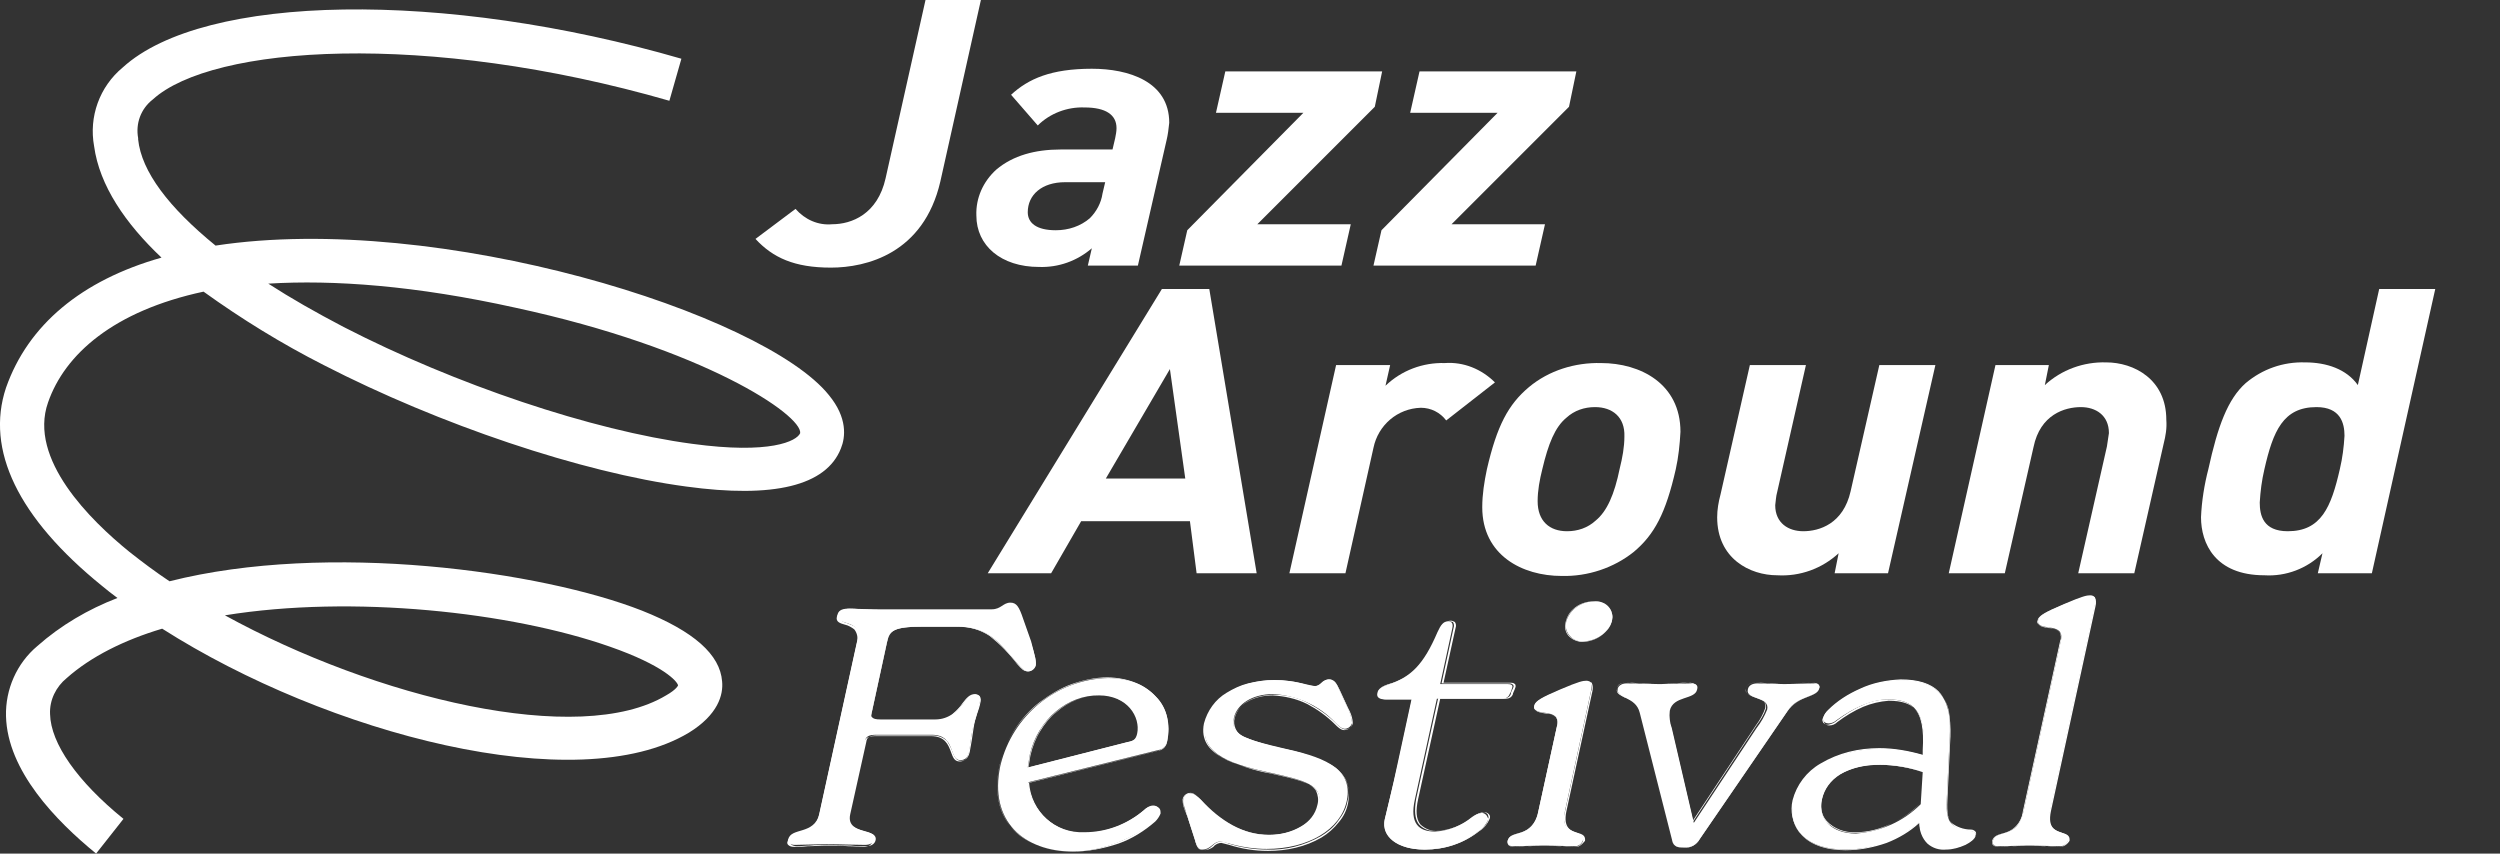
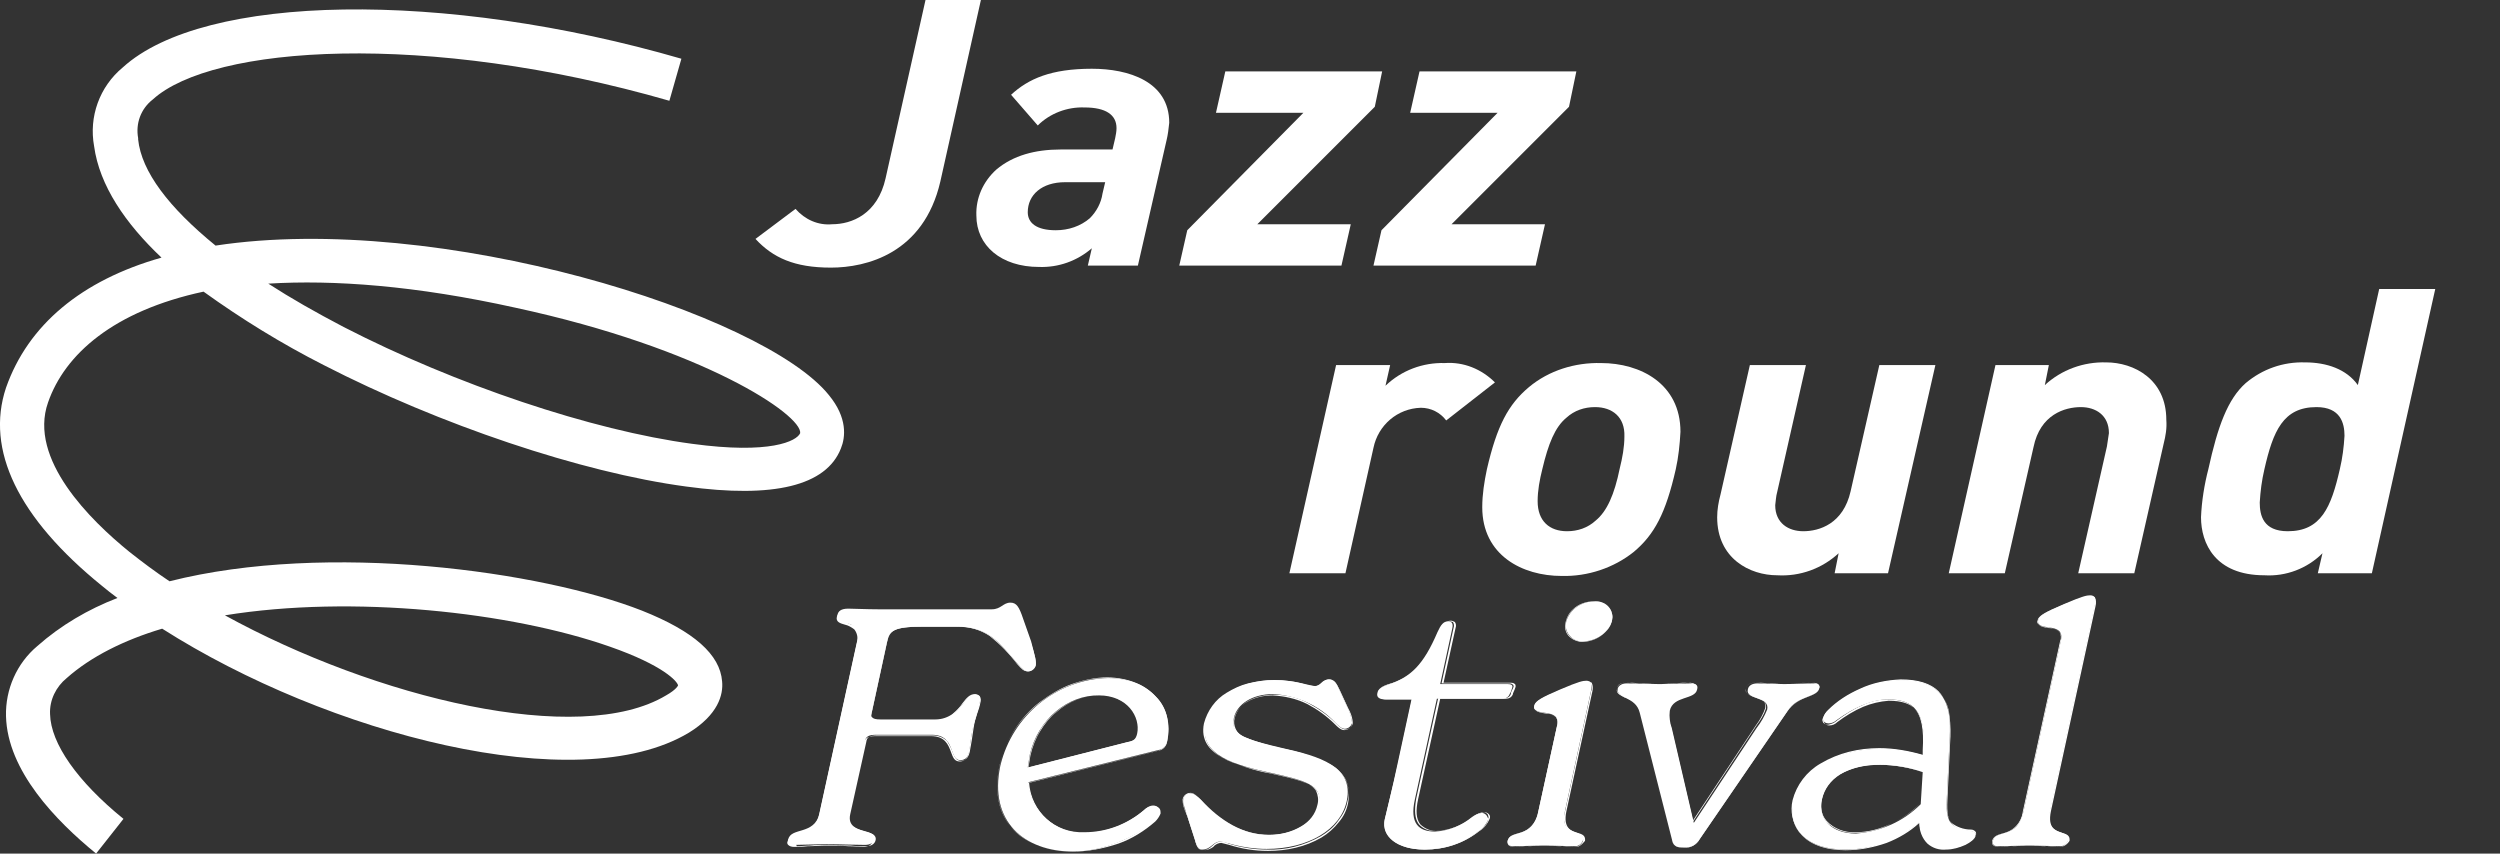
<svg xmlns="http://www.w3.org/2000/svg" xmlns:xlink="http://www.w3.org/1999/xlink" version="1.1" id="Group_146" x="0px" y="0px" viewBox="0 0 374.6 127.9" style="enable-background:new 0 0 374.6 127.9;" xml:space="preserve">
  <rect x="0" y="0" width="374.6" height="127.9" fill="#333333" stroke="none" />
  <style type="text/css">
	.st0{fill:#FFFFFF;}
	.st1{clip-path:url(#SVGID_2_);}
</style>
-   <path id="Path_662" class="st0" d="M179.3,85.9l-1-7.8H162l-4.5,7.8H148l26.1-42.6h7.1l7.1,42.6L179.3,85.9z M175.3,55.3l-9.6,16.4  h11.9L175.3,55.3z" />
  <g id="Group_145">
    <g>
      <defs>
        <rect id="SVGID_1_" width="374.6" height="127.9" />
      </defs>
      <clipPath id="SVGID_2_">
        <use xlink:href="#SVGID_1_" style="overflow:visible;" />
      </clipPath>
      <g id="Group_144" class="st1">
        <path id="Path_663" class="st0" d="M216.7,63c-0.9-1.2-2.3-1.9-3.8-1.9c-3.5,0.1-6.4,2.6-7.1,6l-4.2,18.8h-8.4l7-31.2h8.1     l-0.7,3.1c2.4-2.3,5.6-3.5,8.9-3.4c2.8-0.2,5.5,0.9,7.5,2.9L216.7,63z" />
        <path id="Path_664" class="st0" d="M251.1,70.3c-1.5,6.6-3.2,9.8-6.3,12.4c-3,2.4-6.9,3.7-10.8,3.6c-5.9,0-11.9-3.1-11.9-10.3     c0-1.9,0.3-3.8,0.7-5.7c1.5-6.5,3.2-9.7,6.3-12.3c3-2.5,6.9-3.7,10.8-3.6c5.9,0,11.9,3.1,11.9,10.3     C251.7,66.6,251.5,68.5,251.1,70.3 M239,61c-1.6,0-3.1,0.5-4.3,1.6c-1.7,1.4-2.7,3.9-3.6,7.7c-0.4,1.6-0.7,3.2-0.7,4.8     c0,3,1.8,4.5,4.4,4.5c1.6,0,3.1-0.5,4.3-1.6c1.7-1.4,2.8-3.9,3.6-7.8c0.4-1.6,0.7-3.2,0.7-4.8C243.5,62.5,241.6,61,239,61" />
        <path id="Path_665" class="st0" d="M282.9,85.9h-8l0.6-3c-2.5,2.3-5.8,3.5-9.2,3.3c-4.1,0-9-2.5-9-8.7c0-1.1,0.2-2.3,0.5-3.4     l4.4-19.4h8.4l-4.3,19c-0.2,0.7-0.2,1.3-0.3,2c0,2.7,2,3.9,4.2,3.9c2.4,0,6-1.1,7.1-6l4.3-18.9h8.4L282.9,85.9z" />
        <path id="Path_666" class="st0" d="M324.2,66.5l-4.4,19.4h-8.4l4.3-19c0.1-0.7,0.2-1.3,0.3-2c0-2.7-2-3.9-4.2-3.9     c-2.4,0-6.1,1.1-7.1,6l-4.3,18.9h-8.4l7-31.2h8l-0.6,3c2.5-2.3,5.8-3.5,9.2-3.4c4.1,0,9,2.5,9,8.6     C324.7,64.2,324.5,65.3,324.2,66.5" />
        <path id="Path_667" class="st0" d="M355.4,85.9h-8.1l0.7-3c-2.3,2.3-5.5,3.5-8.7,3.3c-7.4,0-9.5-4.8-9.5-8.7     c0.1-2.4,0.5-4.9,1.1-7.2c1.4-6.4,2.9-10.5,5.6-12.9c2.5-2.1,5.6-3.2,8.9-3.1c3.2,0,6.2,1,7.9,3.4l3.2-14.4h8.4L355.4,85.9z      M347.1,61c-5,0-6.5,3.6-7.8,9.3c-0.4,1.7-0.6,3.3-0.7,5c0,1.9,0.5,4.3,4.2,4.3c5,0,6.5-3.6,7.8-9.3c0.4-1.7,0.6-3.3,0.7-5     C351.3,63.4,350.7,61,347.1,61" />
        <path id="Path_668" class="st0" d="M155.2,99.7c-0.1,0.5-0.6,0.9-1.1,0.9c-0.6,0-1-0.4-1.6-1.1c-3.1-3.7-4.7-5.6-9.3-5.6h-5     c-4.4,0-4.9,0.6-5.3,2.4l-2.3,10.6c-0.2,0.7,0,1,1.3,1h8.3c3.6,0,4.1-3.8,5.9-3.8c0.6,0,0.9,0.3,0.7,1.2c-0.2,1.1-0.7,2.4-1,3.7     c-0.3,1.3-0.4,2.6-0.6,3.7c-0.2,0.9-0.7,1.2-1.3,1.2c-1.8,0-0.6-3.8-4.3-3.8h-8.3c-1.2,0-1.6,0.3-1.7,1l-2.4,10.8     c-0.7,3.3,4.2,2,3.8,3.9c-0.1,0.4-0.5,0.8-1.4,0.8c-1.4,0-3.7-0.1-5.7-0.1c-1.8,0-3.6,0.1-4.8,0.1c-0.8,0-1.1-0.4-1-0.8     c0.4-1.9,3.9-0.6,4.7-3.9l5.7-26c0.7-3.3-3.4-2-3-3.8c0.1-0.5,0.5-0.9,1.6-0.9c0.7,0,2.8,0.1,4.5,0.1h17c1.4,0,1.7-1,2.8-1     c0.9,0,1.3,0.6,1.9,2.4l1.2,3.4C155.1,98.4,155.3,99.2,155.2,99.7" />
-         <path id="Path_669" class="st0" d="M151.4,90.6c0.9,0,1.3,0.6,1.9,2.4l1.2,3.4c0.6,1.9,0.8,2.7,0.7,3.2c-0.1,0.5-0.6,0.9-1.2,0.9     c-0.6,0-1-0.4-1.6-1.1c-1.2-1.6-2.5-3-4.1-4.2c-1.5-1-3.4-1.5-5.2-1.4h-5c-2.2,0-3.4,0.2-4.1,0.5c-0.7,0.4-0.9,0.9-1.1,1.9     l-2.3,10.6c-0.1,0.4-0.1,0.6,0.1,0.7c0.2,0.2,0.5,0.3,1.2,0.3h8.3c0.9,0,1.8-0.3,2.5-0.8c0.6-0.5,1.1-1,1.5-1.6     c0.6-0.8,1.1-1.4,1.9-1.4c0.2,0,0.5,0.1,0.7,0.3c0.2,0.3,0.2,0.7,0.1,1c-0.1,0.6-0.3,1.1-0.5,1.7c-0.2,0.6-0.4,1.3-0.5,2     s-0.2,1.3-0.3,2c-0.1,0.6-0.2,1.2-0.3,1.7c-0.2,0.8-0.6,1.3-1.3,1.3c-0.8,0-1-0.7-1.3-1.4c-0.2-0.6-0.5-1.1-0.8-1.6     c-0.6-0.5-1.3-0.8-2.1-0.8h-8.3c-1.3,0-1.6,0.3-1.7,1l-2.4,10.8c-0.4,1.8,1,2.2,2.2,2.6c0.4,0.1,0.8,0.2,1.2,0.4     c0.3,0.2,0.5,0.5,0.4,0.9c-0.1,0.5-0.6,0.9-1.4,0.9c-0.6,0-1.5,0-2.3-0.1c-1.1,0-2.2-0.1-3.3-0.1c-1,0-2,0-2.8,0.1     c-0.7,0-1.4,0.1-2,0.1c-0.3,0-0.7-0.1-0.9-0.3c-0.1-0.2-0.2-0.4-0.1-0.6c0.2-0.8,0.9-1.1,1.8-1.3c1.1-0.3,2.4-0.7,2.8-2.6l5.7-26     c0.4-1.9-0.7-2.2-1.7-2.6c-0.7-0.2-1.4-0.5-1.2-1.3c0.1-0.6,0.7-0.9,1.6-0.9c0.3,0,0.8,0,1.4,0.1c0.9,0,2.1,0.1,3.1,0.1h17     c0.6,0,1.1-0.2,1.6-0.5C150.5,90.8,151,90.7,151.4,90.6z M154,100.6c0.5,0,1-0.4,1.1-0.9c0.1-0.6-0.1-1.4-0.7-3.2l-1.2-3.4     c-0.7-2-1.1-2.4-1.9-2.4c-0.4,0-0.9,0.2-1.2,0.5c-0.5,0.3-1,0.5-1.6,0.5h-17c-1,0-2.2-0.1-3.1-0.1c-0.6,0-1.1-0.1-1.4-0.1     c-1,0-1.4,0.3-1.6,0.9c-0.2,0.8,0.5,1,1.2,1.2c0.5,0.1,1,0.4,1.4,0.7c0.4,0.5,0.6,1.2,0.4,1.9l-5.7,26c-0.4,1.9-1.7,2.3-2.9,2.6     c-0.9,0.3-1.6,0.5-1.8,1.3c-0.1,0.2,0,0.4,0.1,0.5c0.2,0.2,0.5,0.3,0.9,0.3c0.6,0,1.2,0,2-0.1c0.9,0,1.9-0.1,2.8-0.1     c1.1,0,2.3,0,3.3,0.1c0.9,0,1.7,0.1,2.3,0.1c0.7,0,1.2-0.3,1.3-0.8c0.2-0.8-0.6-1-1.5-1.3c-0.6-0.1-1.2-0.4-1.7-0.7     c-0.5-0.5-0.7-1.2-0.5-1.9l2.4-10.8c0.2-0.8,0.6-1.1,1.8-1.1h8.3c2.1,0,2.6,1.3,3,2.4c0.3,0.8,0.5,1.4,1.3,1.4     c0.7,0,1.1-0.4,1.3-1.2c0.1-0.5,0.2-1.1,0.3-1.7c0.1-0.6,0.2-1.3,0.3-2s0.3-1.3,0.5-2c0.2-0.6,0.3-1.2,0.5-1.7     c0.1-0.3,0.1-0.7-0.1-1c-0.2-0.2-0.4-0.3-0.6-0.2c-0.8,0-1.3,0.7-1.9,1.4c-0.8,1.1-1.9,2.4-4,2.4h-8.3c-0.7,0-1.1-0.1-1.2-0.3     c-0.1-0.2-0.2-0.5-0.1-0.8l2.3-10.6c0.2-1,0.4-1.5,1.1-1.9c0.7-0.4,2-0.6,4.2-0.6h5c1.9-0.1,3.7,0.4,5.2,1.4     c1.5,1.2,2.9,2.6,4.1,4.2C153,100.2,153.4,100.6,154,100.6z" />
+         <path id="Path_669" class="st0" d="M151.4,90.6c0.9,0,1.3,0.6,1.9,2.4l1.2,3.4c0.6,1.9,0.8,2.7,0.7,3.2c-0.1,0.5-0.6,0.9-1.2,0.9     c-0.6,0-1-0.4-1.6-1.1c-1.2-1.6-2.5-3-4.1-4.2c-1.5-1-3.4-1.5-5.2-1.4h-5c-2.2,0-3.4,0.2-4.1,0.5c-0.7,0.4-0.9,0.9-1.1,1.9     l-2.3,10.6c-0.1,0.4-0.1,0.6,0.1,0.7c0.2,0.2,0.5,0.3,1.2,0.3h8.3c0.9,0,1.8-0.3,2.5-0.8c0.6-0.5,1.1-1,1.5-1.6     c0.6-0.8,1.1-1.4,1.9-1.4c0.2,0,0.5,0.1,0.7,0.3c0.2,0.3,0.2,0.7,0.1,1c-0.1,0.6-0.3,1.1-0.5,1.7c-0.2,0.6-0.4,1.3-0.5,2     s-0.2,1.3-0.3,2c-0.1,0.6-0.2,1.2-0.3,1.7c-0.2,0.8-0.6,1.3-1.3,1.3c-0.8,0-1-0.7-1.3-1.4c-0.2-0.6-0.5-1.1-0.8-1.6     c-0.6-0.5-1.3-0.8-2.1-0.8h-8.3c-1.3,0-1.6,0.3-1.7,1l-2.4,10.8c-0.4,1.8,1,2.2,2.2,2.6c0.4,0.1,0.8,0.2,1.2,0.4     c0.3,0.2,0.5,0.5,0.4,0.9c-0.1,0.5-0.6,0.9-1.4,0.9c-0.6,0-1.5,0-2.3-0.1c-1.1,0-2.2-0.1-3.3-0.1c-1,0-2,0-2.8,0.1     c-0.7,0-1.4,0.1-2,0.1c-0.1-0.2-0.2-0.4-0.1-0.6c0.2-0.8,0.9-1.1,1.8-1.3c1.1-0.3,2.4-0.7,2.8-2.6l5.7-26     c0.4-1.9-0.7-2.2-1.7-2.6c-0.7-0.2-1.4-0.5-1.2-1.3c0.1-0.6,0.7-0.9,1.6-0.9c0.3,0,0.8,0,1.4,0.1c0.9,0,2.1,0.1,3.1,0.1h17     c0.6,0,1.1-0.2,1.6-0.5C150.5,90.8,151,90.7,151.4,90.6z M154,100.6c0.5,0,1-0.4,1.1-0.9c0.1-0.6-0.1-1.4-0.7-3.2l-1.2-3.4     c-0.7-2-1.1-2.4-1.9-2.4c-0.4,0-0.9,0.2-1.2,0.5c-0.5,0.3-1,0.5-1.6,0.5h-17c-1,0-2.2-0.1-3.1-0.1c-0.6,0-1.1-0.1-1.4-0.1     c-1,0-1.4,0.3-1.6,0.9c-0.2,0.8,0.5,1,1.2,1.2c0.5,0.1,1,0.4,1.4,0.7c0.4,0.5,0.6,1.2,0.4,1.9l-5.7,26c-0.4,1.9-1.7,2.3-2.9,2.6     c-0.9,0.3-1.6,0.5-1.8,1.3c-0.1,0.2,0,0.4,0.1,0.5c0.2,0.2,0.5,0.3,0.9,0.3c0.6,0,1.2,0,2-0.1c0.9,0,1.9-0.1,2.8-0.1     c1.1,0,2.3,0,3.3,0.1c0.9,0,1.7,0.1,2.3,0.1c0.7,0,1.2-0.3,1.3-0.8c0.2-0.8-0.6-1-1.5-1.3c-0.6-0.1-1.2-0.4-1.7-0.7     c-0.5-0.5-0.7-1.2-0.5-1.9l2.4-10.8c0.2-0.8,0.6-1.1,1.8-1.1h8.3c2.1,0,2.6,1.3,3,2.4c0.3,0.8,0.5,1.4,1.3,1.4     c0.7,0,1.1-0.4,1.3-1.2c0.1-0.5,0.2-1.1,0.3-1.7c0.1-0.6,0.2-1.3,0.3-2s0.3-1.3,0.5-2c0.2-0.6,0.3-1.2,0.5-1.7     c0.1-0.3,0.1-0.7-0.1-1c-0.2-0.2-0.4-0.3-0.6-0.2c-0.8,0-1.3,0.7-1.9,1.4c-0.8,1.1-1.9,2.4-4,2.4h-8.3c-0.7,0-1.1-0.1-1.2-0.3     c-0.1-0.2-0.2-0.5-0.1-0.8l2.3-10.6c0.2-1,0.4-1.5,1.1-1.9c0.7-0.4,2-0.6,4.2-0.6h5c1.9-0.1,3.7,0.4,5.2,1.4     c1.5,1.2,2.9,2.6,4.1,4.2C153,100.2,153.4,100.6,154,100.6z" />
        <path id="Path_670" class="st0" d="M173.7,121.8c-0.2,0.5-0.4,0.9-0.8,1.2c-2.7,2.6-7.9,4.6-12.1,4.6c-7.3,0-12.7-4.5-10.9-12.9     c1.8-7.5,8.4-12.9,16.1-13.1c6.4,0,10,4.5,8.9,9.4c-0.1,0.7-0.6,1.3-1.4,1.4l-19.4,4.8c0.3,4.4,4,7.7,8.4,7.5     c3.3,0,6.4-1.2,8.9-3.3c0.4-0.4,0.9-0.7,1.4-0.7c0.5,0,0.8,0.3,0.9,0.8C173.7,121.7,173.7,121.8,173.7,121.8 M154.3,113.1     c-0.1,0.6-0.2,1.3-0.3,1.9l14.9-3.8c1.1-0.2,1.3-0.5,1.5-1.3c0.5-2.5-1.5-5.7-5.7-5.7C160,104.1,155.5,107.8,154.3,113.1" />
        <path id="Path_671" class="st0" d="M160.7,127.6c-1.8,0-3.7-0.3-5.4-1c-1.5-0.6-2.9-1.6-3.9-2.8c-1.9-2.3-2.4-5.5-1.6-9.2     c0.9-3.7,3-7.1,6-9.4c1.5-1.1,3.1-2.1,4.8-2.7c1.7-0.6,3.5-1,5.3-1c1.5,0,3.1,0.3,4.5,0.9c1.2,0.5,2.2,1.3,3.1,2.3     c0.7,0.8,1.2,1.8,1.4,2.9c0.2,1.1,0.2,2.2,0,3.4c-0.1,0.8-0.6,1.4-1.4,1.5l-19.3,4.8c0.3,4.3,4,7.7,8.4,7.5     c3.2,0,6.4-1.2,8.9-3.3c0.4-0.4,0.9-0.7,1.5-0.7c0.3,0,0.5,0.1,0.7,0.3c0.2,0.2,0.2,0.5,0.2,0.8c-0.2,0.5-0.5,0.9-0.8,1.2     c-1.6,1.4-3.5,2.6-5.5,3.3C165.2,127.2,163,127.6,160.7,127.6z M165.9,101.6c-1.8,0-3.6,0.3-5.3,1c-1.7,0.6-3.4,1.6-4.8,2.7     c-3,2.3-5.2,5.7-6,9.4c-0.8,3.7-0.2,6.8,1.6,9.1c1,1.3,2.4,2.2,3.9,2.8c1.7,0.7,3.5,1,5.3,1c2.3,0,4.5-0.5,6.6-1.3     c2-0.7,3.9-1.8,5.5-3.3c0.4-0.3,0.7-0.7,0.8-1.2c0.1-0.2,0-0.5-0.1-0.7c-0.2-0.2-0.4-0.3-0.7-0.3c-0.5,0-1,0.3-1.4,0.7     c-2.5,2.1-5.6,3.3-8.9,3.3c-2.1,0.1-4.2-0.7-5.8-2.1c-1.5-1.4-2.4-3.4-2.6-5.4v0l0,0l19.4-4.8c0.7-0.1,1.3-0.7,1.4-1.4     c0.2-1.1,0.3-2.2,0-3.3c-0.2-1.1-0.7-2-1.4-2.9c-0.8-1-1.9-1.8-3-2.3C169,101.9,167.5,101.6,165.9,101.6L165.9,101.6z M154,115.1     L154,115.1c0.1-0.7,0.2-1.3,0.3-1.9c0.3-1.3,0.8-2.5,1.5-3.7c0.6-1.1,1.5-2,2.4-2.8c1.8-1.6,4.2-2.5,6.6-2.5     c1.8-0.1,3.6,0.7,4.8,2.1c0.9,1,1.2,2.4,1,3.7c-0.2,0.9-0.5,1.1-1.5,1.4L154,115.1z M164.8,104.2c-2.4,0-4.7,0.9-6.5,2.5     c-1,0.8-1.8,1.8-2.4,2.8c-0.7,1.1-1.2,2.4-1.5,3.7c-0.1,0.6-0.2,1.2-0.3,1.8l14.9-3.8c1.1-0.2,1.3-0.5,1.5-1.3     c0.2-1.3-0.1-2.6-0.9-3.6C168.3,104.8,166.6,104.1,164.8,104.2L164.8,104.2z" />
        <path id="Path_672" class="st0" d="M179.1,126l-1-3.1c-0.6-1.9-0.9-2.6-0.8-3.1c0.1-0.6,0.6-1,1.2-0.9c0.5,0,1,0.5,1.4,0.9     c3,3.2,6.3,5.3,10.3,5.3c3.9,0,6.8-2,7.4-4.5c0.7-3-2.2-3.7-7.2-4.8c-5-1.1-10.8-2.5-9.8-7.4c0.8-3.6,4.9-6.5,10.4-6.5     c3.1,0,5.3,0.9,6.1,0.9c0.9,0,1.1-1,2.1-1c0.8,0,1.1,0.7,1.5,1.6l1.2,2.6c0.4,0.7,0.6,1.5,0.7,2.3c-0.1,0.5-0.6,0.9-1.1,0.9     c-0.5,0-1-0.5-1.4-0.9c-2.4-2.6-5.8-4.1-9.3-4.3c-3.2,0-5.4,1.5-5.9,3.5c-0.6,2.7,1.8,3.3,7.3,4.6c5.4,1.2,10.7,2.7,9.6,7.9     c-0.9,4.3-5.8,7.2-12,7.2c-3.8,0-6.2-1.1-7-1.1c-1,0-1.4,1.2-2.6,1.2C179.5,127.4,179.3,126.6,179.1,126" />
        <path id="Path_673" class="st0" d="M180.3,127.4c-0.8,0-1-0.7-1.2-1.3l0-0.1l-1-3.1c-0.1-0.4-0.3-0.8-0.4-1.1     c-0.3-0.6-0.5-1.3-0.5-2c0.1-0.6,0.6-1,1.2-1c0.5,0,1,0.5,1.4,1c3.3,3.5,6.6,5.3,10.3,5.3c1.7,0,3.4-0.4,4.9-1.3     c1.2-0.7,2.1-1.8,2.4-3.2c0.2-0.7,0.1-1.4-0.2-2.1c-0.9-1.4-3.4-1.9-7-2.7c-4.8-1.1-10.8-2.5-9.8-7.4c0.5-1.9,1.7-3.6,3.4-4.6     c1-0.6,2-1.1,3.2-1.4c1.3-0.3,2.6-0.5,3.9-0.5c1.6,0,3.2,0.2,4.8,0.7c0.4,0.1,0.9,0.2,1.3,0.2c0.4,0,0.7-0.2,1-0.5     c0.3-0.3,0.7-0.5,1.1-0.5c0.8,0,1.1,0.7,1.5,1.5l0.1,0.2l1.2,2.6c0.4,0.7,0.6,1.5,0.7,2.4c-0.1,0.5-0.6,0.9-1.2,0.9     c-0.5,0-1-0.5-1.4-0.9l0,0c-1.2-1.2-2.6-2.2-4.1-3c-1.6-0.8-3.4-1.2-5.2-1.3c-1.4,0-2.7,0.3-3.9,1c-0.9,0.5-1.6,1.4-1.9,2.5     c-0.4,1.1,0.2,2.4,1.4,2.8c1.9,0.8,3.9,1.4,6,1.8c2.5,0.4,5,1.3,7.3,2.5c0.9,0.5,1.6,1.3,2.1,2.2c0.4,1,0.5,2.2,0.3,3.3     c-0.2,1.1-0.7,2.1-1.4,2.9c-0.7,0.9-1.6,1.7-2.6,2.3c-2.4,1.4-5.2,2-8,2c-2,0-3.9-0.3-5.8-0.9c-0.4-0.1-0.8-0.2-1.2-0.3     c-0.4,0-0.9,0.2-1.2,0.6C181.4,127.2,180.9,127.4,180.3,127.4z M178.5,118.9c-0.6,0-1.1,0.4-1.2,0.9c0,0.7,0.1,1.4,0.5,2     c0.1,0.3,0.2,0.7,0.4,1.1l1,3.1l0,0.1c0.2,0.6,0.4,1.3,1.1,1.3c0.5,0,1-0.3,1.4-0.7c0.3-0.3,0.7-0.6,1.2-0.6     c0.4,0,0.8,0.1,1.2,0.3c1.9,0.6,3.8,0.9,5.8,0.9c2.8,0.1,5.5-0.6,8-2c1-0.6,1.9-1.3,2.6-2.3c0.7-0.9,1.2-1.8,1.4-2.9     c0.3-1.1,0.2-2.2-0.2-3.2c-0.5-0.9-1.2-1.7-2.1-2.2c-2.3-1.2-4.7-2-7.2-2.5c-2-0.4-4.1-1-6-1.8c-1.1-0.4-1.7-1.7-1.4-2.8     c0.3-1.1,1-2,1.9-2.5c1.2-0.7,2.6-1,4-1c1.8,0,3.6,0.4,5.2,1.3c1.5,0.8,2.9,1.8,4.1,3l0,0c0.4,0.4,0.9,0.9,1.4,0.9     c0.5,0,1-0.4,1.1-0.9c0-0.8-0.3-1.6-0.7-2.3l-1.2-2.6l-0.1-0.2c-0.4-0.8-0.7-1.4-1.4-1.4c-0.4,0-0.8,0.2-1.1,0.5     c-0.3,0.3-0.6,0.5-1,0.5c-0.5,0-0.9-0.1-1.3-0.2c-1.6-0.4-3.2-0.6-4.8-0.6c-1.3,0-2.6,0.2-3.9,0.5c-1.1,0.3-2.2,0.8-3.1,1.4     c-1.7,1-2.9,2.7-3.4,4.6c-0.5,2.1,0.4,3.8,2.6,5c2.3,1.1,4.7,1.9,7.1,2.3c3.5,0.8,6.1,1.3,7,2.7c0.4,0.6,0.5,1.4,0.3,2.1     c-0.3,1.3-1.2,2.5-2.4,3.2c-1.5,0.9-3.2,1.3-5,1.3c-3.7,0-7.1-1.7-10.3-5.3C179.5,119.4,179,118.9,178.5,118.9z" />
        <path id="Path_674" class="st0" d="M223,122.8c-0.3,0.7-0.8,1.4-1.5,1.8c-2.3,1.8-5.1,2.7-8,2.7c-4.2,0-6.6-2-6-4.5     c0.2-1,1.2-4.9,1.9-8.3l2.1-9.7h-3.9c-0.9,0-1.4-0.3-1.2-1c0.1-0.6,0.7-0.9,1.5-1.2c3.5-1.1,5.4-3,7.5-7.9     c0.5-1.1,0.9-1.6,1.6-1.6c0.5,0,0.8,0.3,0.6,1.1l-1.8,8.3h10.1c0.6,0,0.8,0.2,0.7,0.5c-0.1,0.4-0.2,0.7-0.4,1     c-0.1,0.4-0.6,0.7-1,0.7h-9.9l-3.3,15.1c-0.8,3.6,0.6,4.8,3,4.8c2.1-0.1,4-0.9,5.6-2.2c0.4-0.3,0.9-0.5,1.4-0.6     c0.4,0,0.8,0.3,0.9,0.7C223.1,122.6,223.1,122.7,223,122.8" />
        <path id="Path_675" class="st0" d="M213.5,127.3c-2.5,0-4.4-0.7-5.4-2c-0.6-0.7-0.8-1.7-0.6-2.6c0.1-0.4,0.3-1.1,0.5-2     c0.4-1.7,1-4.1,1.5-6.3l2.1-9.7h-3.9c-0.4,0-0.8-0.1-1.1-0.4c-0.1-0.2-0.2-0.4-0.1-0.6c0.1-0.5,0.6-0.9,1.6-1.2     c1.6-0.4,3.1-1.3,4.3-2.5c1.4-1.6,2.5-3.4,3.3-5.3c0.5-1.1,0.9-1.7,1.7-1.7c0.2,0,0.4,0.1,0.6,0.2c0.2,0.3,0.2,0.6,0.1,0.9     l-1.8,8.2h10c0.2,0,0.5,0,0.7,0.2c0.1,0.1,0.1,0.2,0.1,0.4c-0.1,0.3-0.2,0.6-0.4,1l0,0.1c-0.2,0.5-0.6,0.7-1.1,0.7h-9.8l-3.3,15     c-0.4,1.8-0.3,3,0.3,3.8c0.7,0.7,1.7,1.1,2.7,1c1.9-0.1,3.7-0.8,5.2-2c0.1-0.1,0.2-0.2,0.3-0.2c0.4-0.3,0.9-0.5,1.4-0.6     c0.3,0,0.5,0.1,0.7,0.3c0.2,0.2,0.2,0.5,0.1,0.7c-0.3,0.7-0.8,1.4-1.5,1.8C219.3,126.4,216.5,127.3,213.5,127.3z M217.2,93.1     c-0.8,0-1.2,0.6-1.6,1.6c-0.8,2-1.9,3.8-3.3,5.4c-1.2,1.2-2.7,2.1-4.3,2.5c-0.9,0.3-1.4,0.6-1.5,1.2c-0.1,0.2,0,0.4,0.1,0.6     c0.3,0.3,0.7,0.4,1.1,0.4h4l0,0l-2.1,9.7c-0.5,2.2-1.1,4.6-1.5,6.3c-0.2,0.9-0.4,1.6-0.5,2c-0.2,0.9,0,1.8,0.6,2.5     c1,1.2,3,1.9,5.4,1.9c2.9,0,5.7-1,8-2.7c0.7-0.4,1.2-1,1.4-1.8c0.1-0.2,0-0.5-0.1-0.7c-0.2-0.2-0.4-0.3-0.7-0.3     c-0.5,0.1-1,0.3-1.3,0.6c-0.1,0.1-0.2,0.2-0.3,0.2c-1.5,1.2-3.3,1.9-5.3,2c-1,0.1-2-0.2-2.7-1c-0.6-0.8-0.7-2-0.4-3.8l3.3-15.1     h9.9c0.5,0,0.9-0.2,1-0.7l0-0.1c0.1-0.3,0.3-0.6,0.4-0.9c0-0.1,0-0.2-0.1-0.3c-0.2-0.2-0.4-0.2-0.6-0.2H216l0,0l1.8-8.3     c0.1-0.3,0.1-0.6-0.1-0.9C217.6,93.2,217.4,93.1,217.2,93.1L217.2,93.1z" />
        <path id="Path_676" class="st0" d="M225.9,126c0.4-1.8,3.7-0.2,4.6-4.4l2.8-12.8c0.7-3-3.8-1.2-3.4-3.1c0.2-0.7,1.1-1.2,3.9-2.4     s3.4-1.3,3.9-1.3c0.7,0,0.9,0.5,0.7,1.5l-3.9,18c-0.9,4.1,3.1,2.6,2.7,4.4c-0.2,0.5-0.6,0.9-1.2,0.9c-1.2,0-2.9-0.1-4.6-0.1     c-1.7,0-3.3,0.1-4.5,0.1C226.1,126.9,225.8,126.4,225.9,126 M234.6,93.8c0-1.7,1.8-3.7,4.3-3.7c1.4-0.1,2.6,0.8,2.7,2.2     c0,0.1,0,0.1,0,0.2c0,1.7-2,3.6-4.4,3.6C235.9,96.2,234.7,95.2,234.6,93.8C234.6,93.9,234.6,93.8,234.6,93.8" />
        <path id="Path_677" class="st0" d="M236,126.9c-0.5,0-1.2,0-1.9-0.1c-0.8,0-1.8-0.1-2.7-0.1c-0.9,0-1.8,0-2.6,0.1     c-0.7,0-1.3,0.1-1.9,0.1c-0.3,0-0.6-0.1-0.8-0.3c-0.1-0.2-0.2-0.4-0.1-0.6c0.2-0.7,0.8-0.9,1.5-1.1c1.6-0.3,2.9-1.6,3.1-3.2     l2.8-12.8c0.1-0.4,0.1-0.9-0.1-1.3c-0.5-0.5-1.1-0.7-1.8-0.7c-0.6-0.1-1.2-0.2-1.4-0.5c-0.1-0.2-0.1-0.4-0.1-0.6     c0.1-0.7,1-1.2,4-2.4c2.8-1.1,3.4-1.3,3.9-1.3c0.2,0,0.5,0.1,0.6,0.2c0.2,0.4,0.2,0.9,0.1,1.3l-3.9,18c-0.5,2.5,0.7,2.9,1.7,3.2     c0.7,0.2,1.2,0.4,1.1,1.2C237,126.6,236.5,127,236,126.9z M231.4,126.7c1,0,1.9,0,2.7,0.1c0.7,0,1.3,0.1,1.9,0.1     c0.5,0,1-0.4,1.2-0.9c0.1-0.7-0.4-0.9-1-1.1c-0.5-0.1-1-0.4-1.4-0.8c-0.5-0.7-0.6-1.6-0.3-2.5l3.9-18c0.2-0.4,0.1-0.9-0.1-1.3     c-0.1-0.2-0.4-0.2-0.6-0.2c-0.5,0-1.1,0.2-3.9,1.3c-2.9,1.2-3.8,1.7-3.9,2.4c-0.1,0.2,0,0.4,0.1,0.5c0.2,0.3,0.8,0.4,1.3,0.5     c0.7,0,1.4,0.3,1.9,0.7c0.2,0.4,0.3,0.9,0.1,1.3l-2.8,12.8c-0.2,1.7-1.5,3-3.1,3.3c-0.7,0.2-1.3,0.4-1.5,1.1c0,0.2,0,0.4,0.1,0.6     c0.2,0.2,0.5,0.3,0.8,0.3c0.5,0,1.2,0,1.9-0.1C229.5,126.8,230.4,126.7,231.4,126.7L231.4,126.7z M237.2,96.2     c-0.6,0-1.3-0.2-1.8-0.6c-0.6-0.4-0.9-1.1-0.9-1.8c0.1-1,0.5-1.9,1.2-2.5c0.8-0.8,2-1.2,3.1-1.2c0.7,0,1.4,0.2,1.9,0.6     c0.5,0.4,0.9,1.1,0.8,1.8c-0.1,1-0.5,1.9-1.3,2.5C239.5,95.7,238.4,96.1,237.2,96.2L237.2,96.2z M238.9,90.1     c-1.1,0-2.2,0.4-3.1,1.2c-0.7,0.6-1.2,1.5-1.2,2.5c0,0.7,0.3,1.3,0.8,1.7c0.5,0.4,1.1,0.6,1.8,0.6c1.1,0,2.3-0.4,3.1-1.2     c0.8-0.6,1.2-1.5,1.3-2.4c0-0.7-0.3-1.3-0.8-1.7C240.3,90.3,239.6,90.1,238.9,90.1L238.9,90.1z" />
        <path id="Path_678" class="st0" d="M272.6,103.1c-0.3,1.5-3.2,1-4.8,3.5l-13.1,19.1c-0.5,0.9-1.4,1.4-2.4,1.3     c-1.1,0-1.6-0.2-1.8-1.3l-4.8-18.9c-0.6-2.5-3.6-2.1-3.3-3.6c0.1-0.5,0.7-0.8,1.3-0.8c1.5,0,2.8,0.1,5,0.1c1.8,0,3.4-0.1,4.6-0.1     c0.7,0,1.2,0.2,1,0.9c-0.3,1.6-3.6,0.9-4.1,3.2c-0.1,0.9,0,1.8,0.3,2.6l3.3,14.2l9.4-14.2c0.7-0.9,1.2-1.8,1.6-2.8     c0.4-2-3.3-1.4-2.9-3c0.1-0.6,0.7-0.9,1.4-0.9c1.1,0,2.6,0.1,4.1,0.1c1.6,0,2.9-0.1,4.4-0.1C272.3,102.3,272.7,102.6,272.6,103.1     " />
        <path id="Path_679" class="st0" d="M243.6,102.3c0.7,0,1.3,0,2,0.1c0.9,0,1.8,0.1,3,0.1c1,0,2,0,2.8-0.1c0.7,0,1.2-0.1,1.7-0.1     c0.4,0,0.7,0.1,1,0.3c0.1,0.2,0.2,0.4,0.1,0.6c-0.2,0.7-0.9,1-1.8,1.3c-1,0.3-2.1,0.7-2.3,1.9c-0.1,0.9,0,1.8,0.3,2.6l3.3,14.1     L263,109l0.2-0.3c0.6-0.8,1.1-1.6,1.4-2.5c0.2-1.1-0.7-1.4-1.6-1.7c-0.8-0.3-1.5-0.5-1.4-1.3c0.1-0.6,0.6-0.9,1.5-0.9     c0.5,0,1.1,0,1.8,0.1c0.7,0,1.5,0.1,2.3,0.1c0.8,0,1.6,0,2.3-0.1s1.4-0.1,2.1-0.1c0.3,0,0.7,0.1,0.9,0.3c0.1,0.1,0.2,0.3,0.1,0.5     c-0.2,0.7-0.9,1-1.7,1.3c-1.2,0.4-2.3,1.1-3.1,2.2l-13.1,19.1c-0.5,0.9-1.4,1.4-2.4,1.3c-1.2,0-1.6-0.3-1.9-1.4l-4.8-18.9     c-0.3-1.1-1.1-1.9-2.2-2.2c-0.7-0.4-1.3-0.6-1.1-1.3C242.3,102.6,242.8,102.3,243.6,102.3z M248.6,102.5c-1.2,0-2.2,0-3-0.1     c-0.7,0-1.3-0.1-2-0.1c-0.7,0-1.2,0.3-1.3,0.8c-0.1,0.7,0.4,0.9,1.1,1.3c1.1,0.4,1.9,1.2,2.2,2.3l4.8,18.9     c0.1,0.4,0.3,0.8,0.6,1.1c0.4,0.2,0.8,0.3,1.2,0.3c1,0.1,1.9-0.4,2.4-1.3l13.1-19.1c0.8-1,1.9-1.8,3.1-2.2     c0.9-0.3,1.6-0.6,1.7-1.3c0-0.2,0-0.3-0.1-0.5c-0.2-0.2-0.6-0.3-0.9-0.3c-0.7,0-1.4,0-2.1,0.1s-1.5,0.1-2.3,0.1     c-0.8,0-1.5,0-2.3-0.1c-0.6,0-1.2-0.1-1.8-0.1c-0.8,0-1.3,0.3-1.4,0.9c-0.2,0.7,0.6,1,1.3,1.2c0.9,0.3,1.8,0.6,1.6,1.7     c-0.3,0.9-0.8,1.8-1.4,2.6l-0.2,0.3l-9.4,14.2l-3.4-14.2c-0.2-0.9-0.3-1.8-0.3-2.6c0.3-1.3,1.4-1.6,2.4-2     c0.8-0.3,1.6-0.5,1.7-1.2c0.1-0.2,0-0.4-0.1-0.6c-0.2-0.2-0.6-0.3-0.9-0.3c-0.5,0-1.1,0-1.7,0.1     C250.6,102.4,249.6,102.5,248.6,102.5L248.6,102.5z" />
        <path id="Path_680" class="st0" d="M296,125.2c-0.2,0.8-2.4,2-4.4,2c-2.2,0-3.8-1.2-4-4c-3.1,2.7-7,4.1-11.1,4.1     c-5.7,0-8.7-3-7.8-7.3c0.9-4.3,6-7.8,13-7.8c2.2,0,4.4,0.4,6.5,1l0-0.7c0.4-6-1.5-7.7-5.3-7.7c-2.5,0-5.2,1.3-7.7,3.1     c-0.3,0.3-0.8,0.5-1.2,0.5c-0.4,0-0.8-0.2-0.8-0.6c0-0.1,0-0.2,0-0.2c0.1-0.5,0.4-0.9,0.8-1.2c3-2.8,6.8-4.4,10.9-4.5     c7.3,0,7.5,4.8,7.2,9.4l-0.4,8.5c-0.2,3.9,0.9,4.2,3.6,4.7C295.9,124.6,296.1,124.8,296,125.2 M287.8,120.5l0.3-4.8     c-2-0.7-4.2-1.1-6.4-1.1c-5,0-8,2.1-8.7,5.2c-0.6,2.9,1.4,5.1,5.1,5.1C281.8,124.6,285.2,123.1,287.8,120.5" />
        <path id="Path_681" class="st0" d="M276.5,127.3c-3.1,0-5.5-0.9-6.9-2.6c-1-1.4-1.4-3.1-1-4.8c0.6-2.3,2.1-4.3,4.2-5.5     c2.7-1.6,5.7-2.3,8.8-2.3c2.2,0,4.4,0.4,6.5,1l0-0.7c0.2-3.2-0.2-5.2-1.3-6.3c-0.8-0.9-2.1-1.3-4-1.3c-1.3,0-2.6,0.3-3.8,0.9     c-1.4,0.6-2.6,1.4-3.8,2.3c-0.3,0.3-0.8,0.5-1.3,0.6c-0.3,0-0.5-0.1-0.7-0.3c-0.1-0.2-0.2-0.4-0.1-0.6c0.2-0.5,0.4-0.9,0.8-1.3     c1.4-1.4,3-2.4,4.8-3.2c1.9-0.9,4-1.3,6.1-1.4c2.6,0,4.5,0.6,5.7,1.8c0.8,0.9,1.4,2.1,1.5,3.4c0.2,1.4,0.2,2.8,0.1,4.2l-0.4,8.5     c-0.1,1.9,0.1,3,0.7,3.6c0.8,0.6,1.8,1,2.9,1c0.3,0,0.5,0.1,0.7,0.3c0.1,0.1,0.1,0.3,0.1,0.4c-0.1,0.4-0.7,0.9-1.5,1.3     c-0.9,0.4-1.9,0.7-2.9,0.7c-1,0.1-2-0.3-2.8-1c-0.8-0.8-1.2-1.9-1.2-3c-1.4,1.3-3.1,2.3-4.9,2.9     C280.7,126.9,278.6,127.3,276.5,127.3z M281.7,112.3c-3.1-0.1-6.1,0.7-8.7,2.3c-2.1,1.2-3.6,3.2-4.2,5.5     c-0.4,1.6-0.1,3.4,0.9,4.7c1.3,1.7,3.8,2.6,6.8,2.6c2.1,0,4.2-0.4,6.2-1.1c1.8-0.7,3.5-1.7,4.9-3l0,0v0.1c0,1.1,0.4,2.2,1.2,3     c0.8,0.7,1.8,1,2.8,0.9c1,0,2-0.3,2.9-0.7c0.8-0.4,1.4-0.9,1.5-1.3c0-0.1,0-0.3,0-0.4c-0.2-0.2-0.4-0.3-0.6-0.3     c-1.4-0.2-2.3-0.4-2.9-1.1c-0.6-0.6-0.8-1.7-0.7-3.6l0.4-8.5c0.1-1.4,0.1-2.8-0.1-4.2c-0.1-1.3-0.6-2.4-1.5-3.4     c-1.2-1.2-3-1.8-5.6-1.8c-2.1,0-4.2,0.5-6.1,1.4c-1.8,0.7-3.4,1.8-4.8,3.2c-0.4,0.3-0.7,0.7-0.8,1.2c-0.1,0.2,0,0.4,0.1,0.6     c0.2,0.2,0.4,0.3,0.7,0.3c0.5,0,0.9-0.2,1.2-0.5c1.2-0.9,2.5-1.7,3.9-2.3c1.2-0.5,2.5-0.8,3.8-0.9c1.9,0,3.2,0.4,4,1.3     c1.1,1.2,1.5,3.2,1.3,6.4l0,0.7l0,0C286.1,112.7,283.9,112.3,281.7,112.3L281.7,112.3z M278.1,124.8c-1.7,0.1-3.3-0.5-4.5-1.7     c-0.7-1-1-2.2-0.7-3.4c0.3-1.6,1.3-2.9,2.7-3.8c1.8-1,3.9-1.5,6-1.4c2.2,0,4.3,0.4,6.4,1.1l0,0v0l-0.3,4.8l0,0     c-1.2,1.3-2.7,2.3-4.3,3C281.8,124.3,280,124.8,278.1,124.8L278.1,124.8z M281.7,114.6c-2.1-0.1-4.1,0.4-6,1.4     c-1.4,0.8-2.4,2.2-2.7,3.7c-0.3,1.2-0.1,2.4,0.7,3.3c1.1,1.2,2.8,1.8,4.4,1.7c1.8,0,3.7-0.5,5.3-1.3c1.6-0.7,3-1.7,4.3-3l0.3-4.8     C286,115,283.9,114.6,281.7,114.6L281.7,114.6z" />
        <path id="Path_682" class="st0" d="M298.6,126c0.4-1.8,3.7-0.2,4.6-4.4l5.6-25.6c0.7-3-3.8-1.2-3.4-3.1c0.2-0.7,1.1-1.2,3.9-2.4     s3.4-1.3,3.9-1.3c0.7,0,0.9,0.5,0.7,1.5l-6.7,30.8c-0.9,4.1,3.1,2.6,2.7,4.4c-0.2,0.5-0.6,0.9-1.2,0.9c-1.2,0-2.9-0.1-4.6-0.1     c-1.7,0-3.3,0.1-4.5,0.1C298.7,126.9,298.5,126.4,298.6,126" />
        <path id="Path_683" class="st0" d="M308.6,126.9c-0.5,0-1.2,0-1.9-0.1c-0.8,0-1.8-0.1-2.7-0.1c-0.9,0-1.8,0-2.6,0.1     c-0.7,0-1.3,0.1-1.9,0.1c-0.3,0-0.6-0.1-0.8-0.3c-0.1-0.2-0.2-0.4-0.1-0.6c0.2-0.7,0.8-0.9,1.5-1.1c1.6-0.3,2.9-1.6,3.1-3.2     l5.6-25.6c0.1-0.4,0.1-0.9-0.1-1.3c-0.5-0.5-1.1-0.7-1.8-0.7c-0.6-0.1-1.2-0.2-1.4-0.5c-0.1-0.2-0.1-0.4-0.1-0.6     c0.2-0.7,1-1.2,4-2.4c2.7-1.1,3.4-1.3,3.9-1.3c0.2,0,0.5,0.1,0.6,0.2c0.2,0.4,0.2,0.9,0.1,1.3l-6.7,30.8     c-0.5,2.5,0.7,2.9,1.7,3.2c0.7,0.2,1.2,0.4,1.1,1.2C309.7,126.6,309.2,126.9,308.6,126.9z M304,126.7c1,0,1.9,0,2.7,0.1     c0.7,0,1.3,0.1,1.9,0.1c0.5,0,1-0.4,1.2-0.9c0.2-0.7-0.4-0.9-1-1.1c-0.5-0.1-1-0.4-1.4-0.8c-0.5-0.7-0.6-1.6-0.3-2.5l6.7-30.8     c0.2-0.4,0.1-0.9-0.1-1.3c-0.1-0.2-0.4-0.2-0.6-0.2c-0.5,0-1.1,0.2-3.9,1.3c-2.9,1.2-3.8,1.7-3.9,2.4c-0.1,0.2,0,0.4,0.1,0.5     c0.2,0.3,0.8,0.4,1.3,0.5c0.7,0,1.4,0.3,1.9,0.7c0.2,0.4,0.3,0.9,0.1,1.3l-5.6,25.6c-0.2,1.7-1.5,3-3.1,3.3     c-0.7,0.2-1.3,0.4-1.5,1.1c0,0.2,0,0.4,0.1,0.6c0.2,0.2,0.5,0.3,0.8,0.3c0.5,0,1.2,0,1.9-0.1C302.2,126.8,303.1,126.7,304,126.7z     " />
        <path id="Path_684" class="st0" d="M140.9,27.2c-2.5,10.8-11.1,12.9-16.4,12.9c-5.5,0-8.7-1.5-11.3-4.3l6-4.5     c1.4,1.6,3.4,2.5,5.5,2.3c2.9,0,6.8-1.5,8-6.9l6-26.8h8.3L140.9,27.2z" />
        <path id="Path_685" class="st0" d="M174.8,21l-4.3,18.8h-7.5l0.6-2.6c-2.2,1.9-5,2.9-7.9,2.8c-5.7,0-9.4-3.2-9.4-7.7     c-0.1-2.6,1-5.1,3-6.9c2.5-2.1,5.8-3,9.6-3h7.8l0.4-1.7c0.1-0.5,0.2-1,0.2-1.5c0-2-1.6-3.1-4.8-3.1c-2.6-0.1-5.2,0.9-7,2.7     l-4-4.6c2.6-2.4,6-3.9,12.1-3.9c5.5,0,11.6,1.9,11.6,8.1C175.1,19.3,175,20.2,174.8,21 M159.6,27.3c-3.5,0-5.6,1.9-5.6,4.5     c0,1.6,1.3,2.7,4.2,2.7c1.9,0,3.7-0.6,5.1-1.8c1-1,1.7-2.3,1.9-3.7l0.4-1.7L159.6,27.3z" />
        <path id="Path_686" class="st0" d="M206,16l-17.6,17.6h14l-1.4,6.2h-24.3l1.2-5.3l17.4-17.6h-13.1l1.4-6.2h23.5L206,16z" />
        <path id="Path_687" class="st0" d="M235.1,16l-17.6,17.6h14l-1.4,6.2h-24.3l1.2-5.3l17.4-17.6h-13.1l1.4-6.2h23.5L235.1,16z" />
        <path id="Path_688" class="st0" d="M14.4,127.9c-6-4.9-13.3-12.4-13.5-20.6c-0.1-4,1.6-7.9,4.7-10.5c3.5-3.1,7.6-5.5,12-7.2     c-0.8-0.6-1.6-1.2-2.3-1.8C2.7,77.6-2.2,67.4,0.9,58.1C4.2,48.7,12.2,42,24.2,38.6c-5.4-5.1-9.3-10.8-10.1-16.7     c-0.8-4.4,0.8-8.9,4.3-11.8C30.6-1,66.6-1.5,102.1,8.8l-1.8,6.3C63.9,4.6,31.8,6.8,22.9,14.9c-1.8,1.4-2.6,3.6-2.2,5.8l0,0.2     c0.5,4.8,4.6,10.2,11.6,15.9c33.5-5.1,82.1,10.2,91.9,22.4c2.8,3.4,2.5,6.3,1.8,8c-2.2,5.6-10.1,7.5-23.2,5.7     c-15.7-2.1-37-9.3-54.3-18.2c-6.3-3.2-12.3-6.9-18-11C17,46.6,9.7,53.1,7.2,60.3C4.2,68.8,13.6,78,19.4,82.7c1.9,1.5,3.9,3,6,4.4     c23.7-6,55.8-1.5,70.8,4.4c7.8,3.1,11.7,6.6,12,10.6c0.2,2-0.6,5-5,7.7c-16.7,10-54.1,0.2-78.9-15.6c-5.7,1.7-10.7,4.2-14.3,7.4     c-1.6,1.3-2.6,3.3-2.5,5.4c0.1,4.4,4.1,10.1,11,15.7L14.4,127.9z M33.7,92.2c22.6,12.4,53.1,19.8,66.1,12     c1.6-0.9,1.8-1.5,1.8-1.5c-0.1-0.6-2.2-3-10.2-5.8C76.6,91.7,52.8,89.1,33.7,92.2 M40.2,42.5c3.4,2.2,7.1,4.3,11.3,6.5     c16.7,8.6,37.2,15.5,52.2,17.5c11.7,1.6,15.7-0.4,16.2-1.6c0.3-2.7-14.4-12.7-42.7-18.8C62.3,42.8,50,41.9,40.2,42.5" />
      </g>
    </g>
  </g>
</svg>